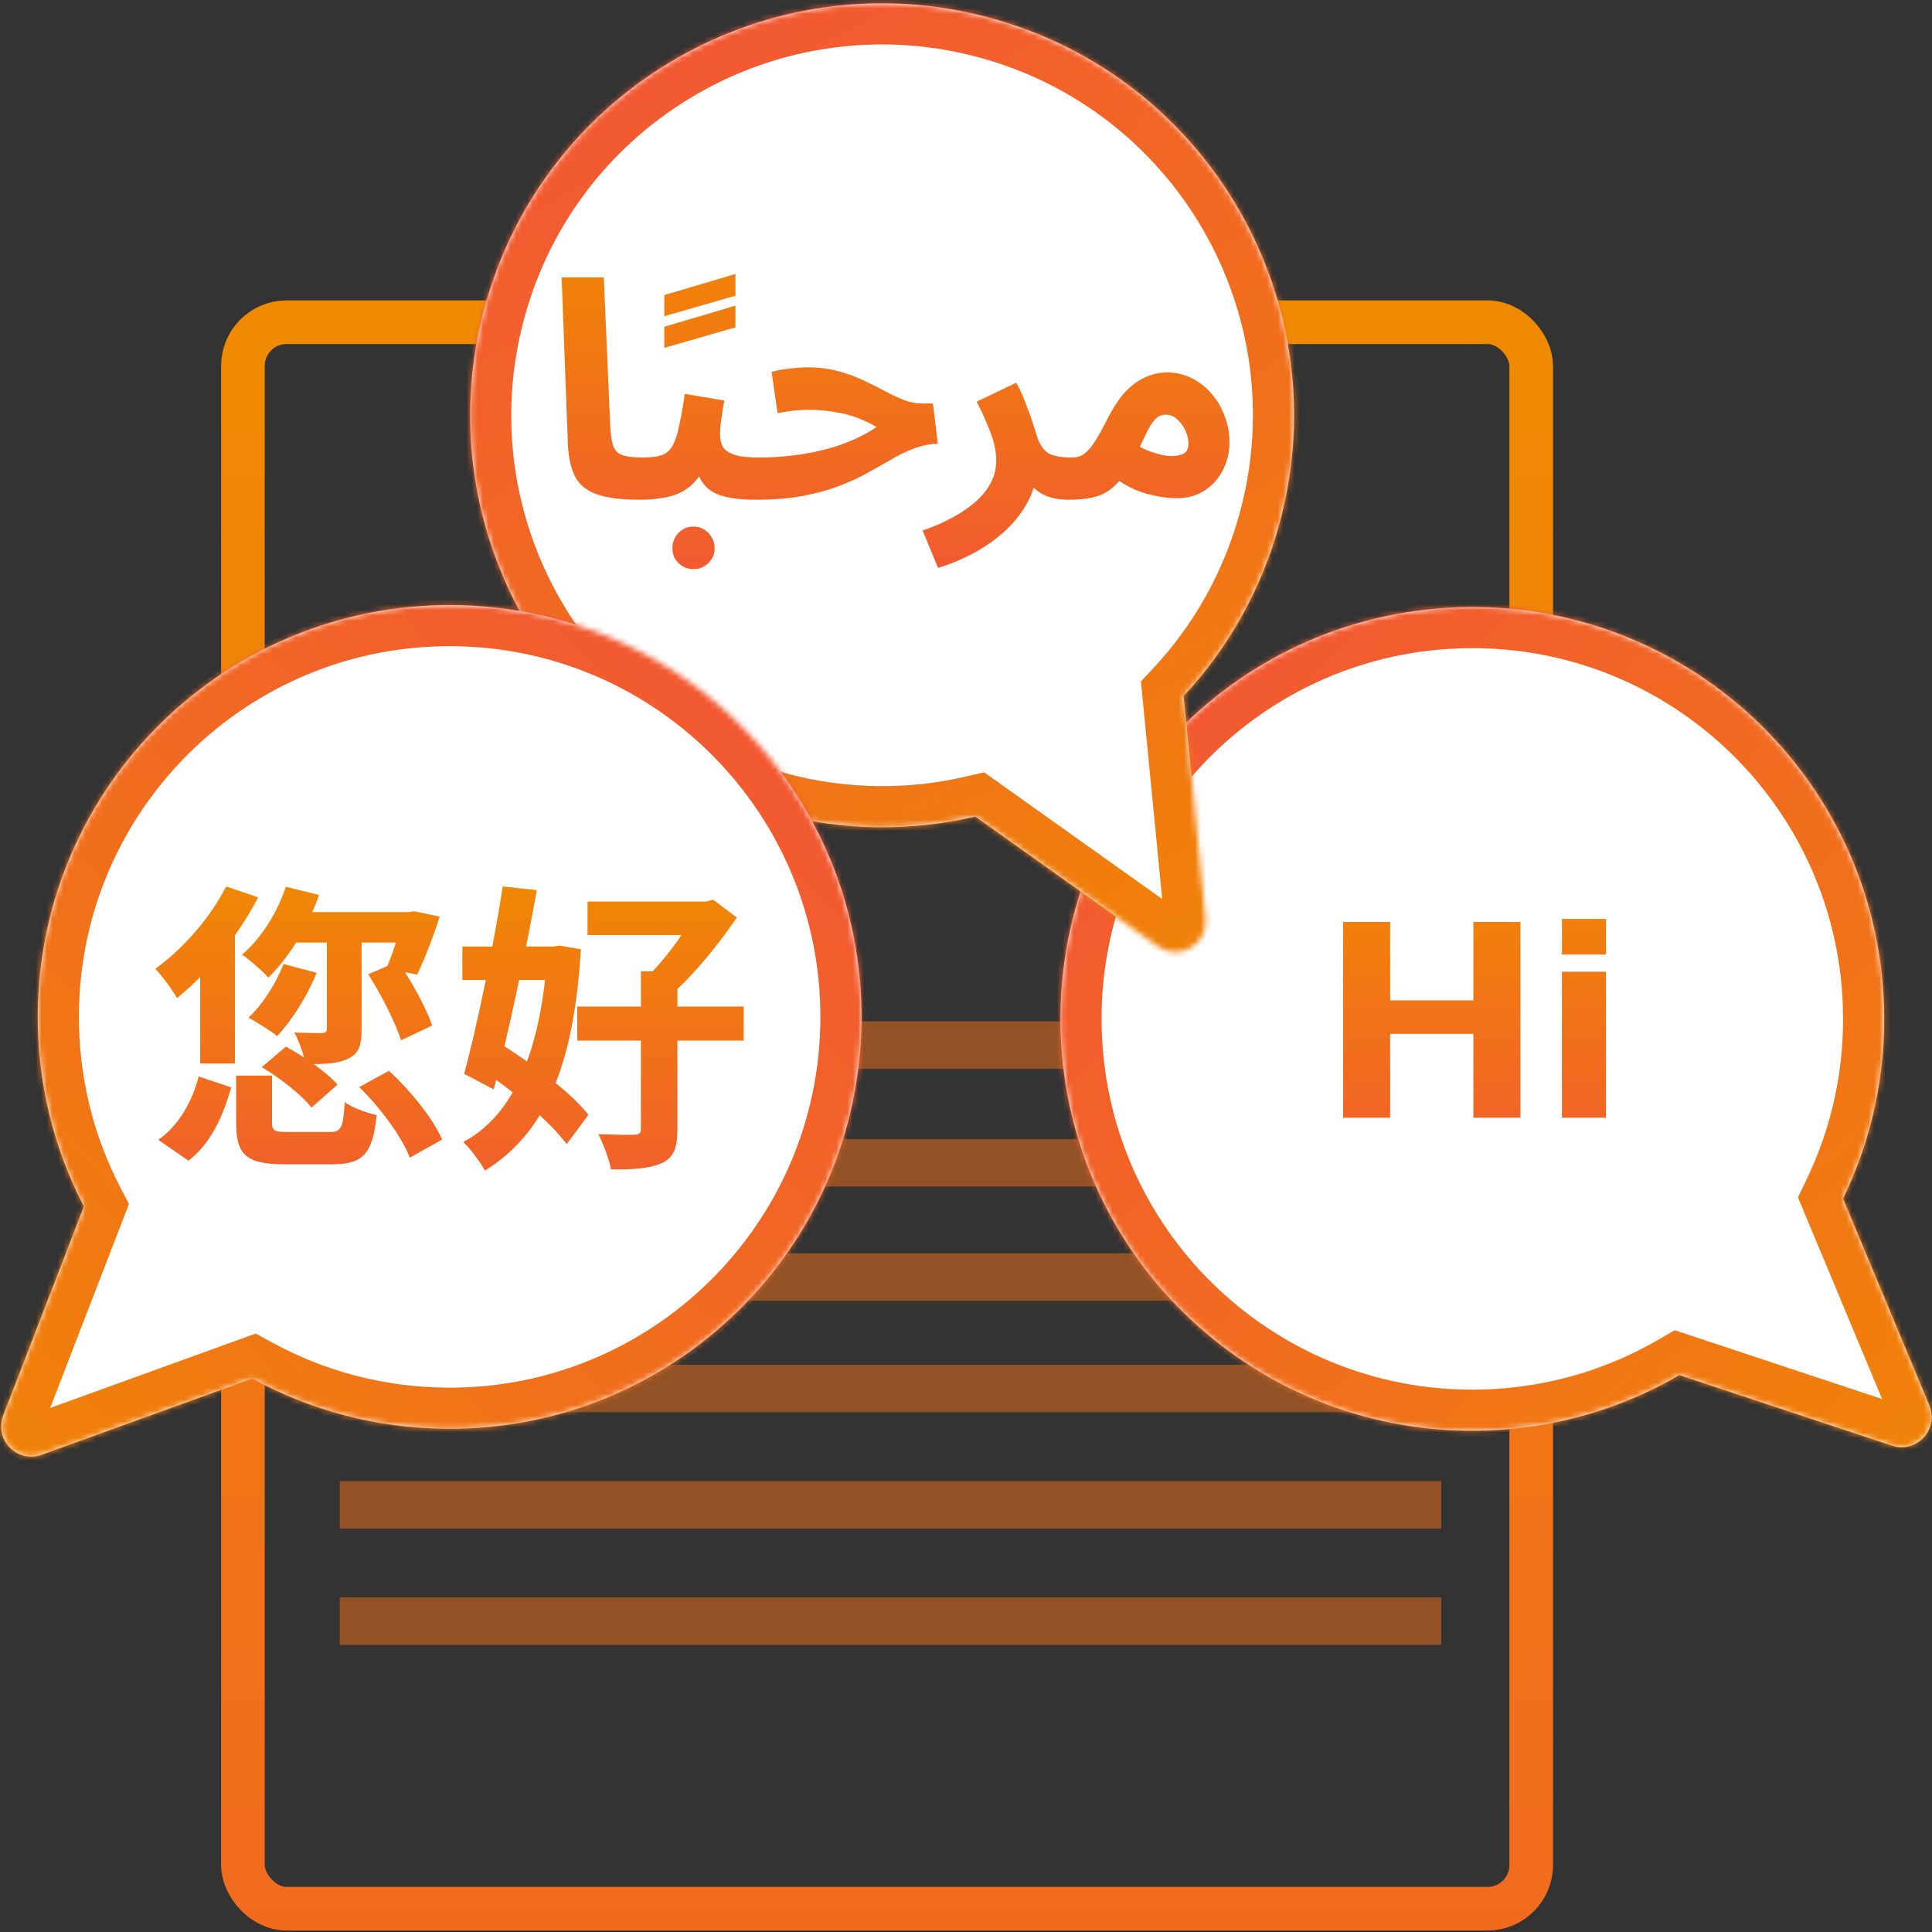
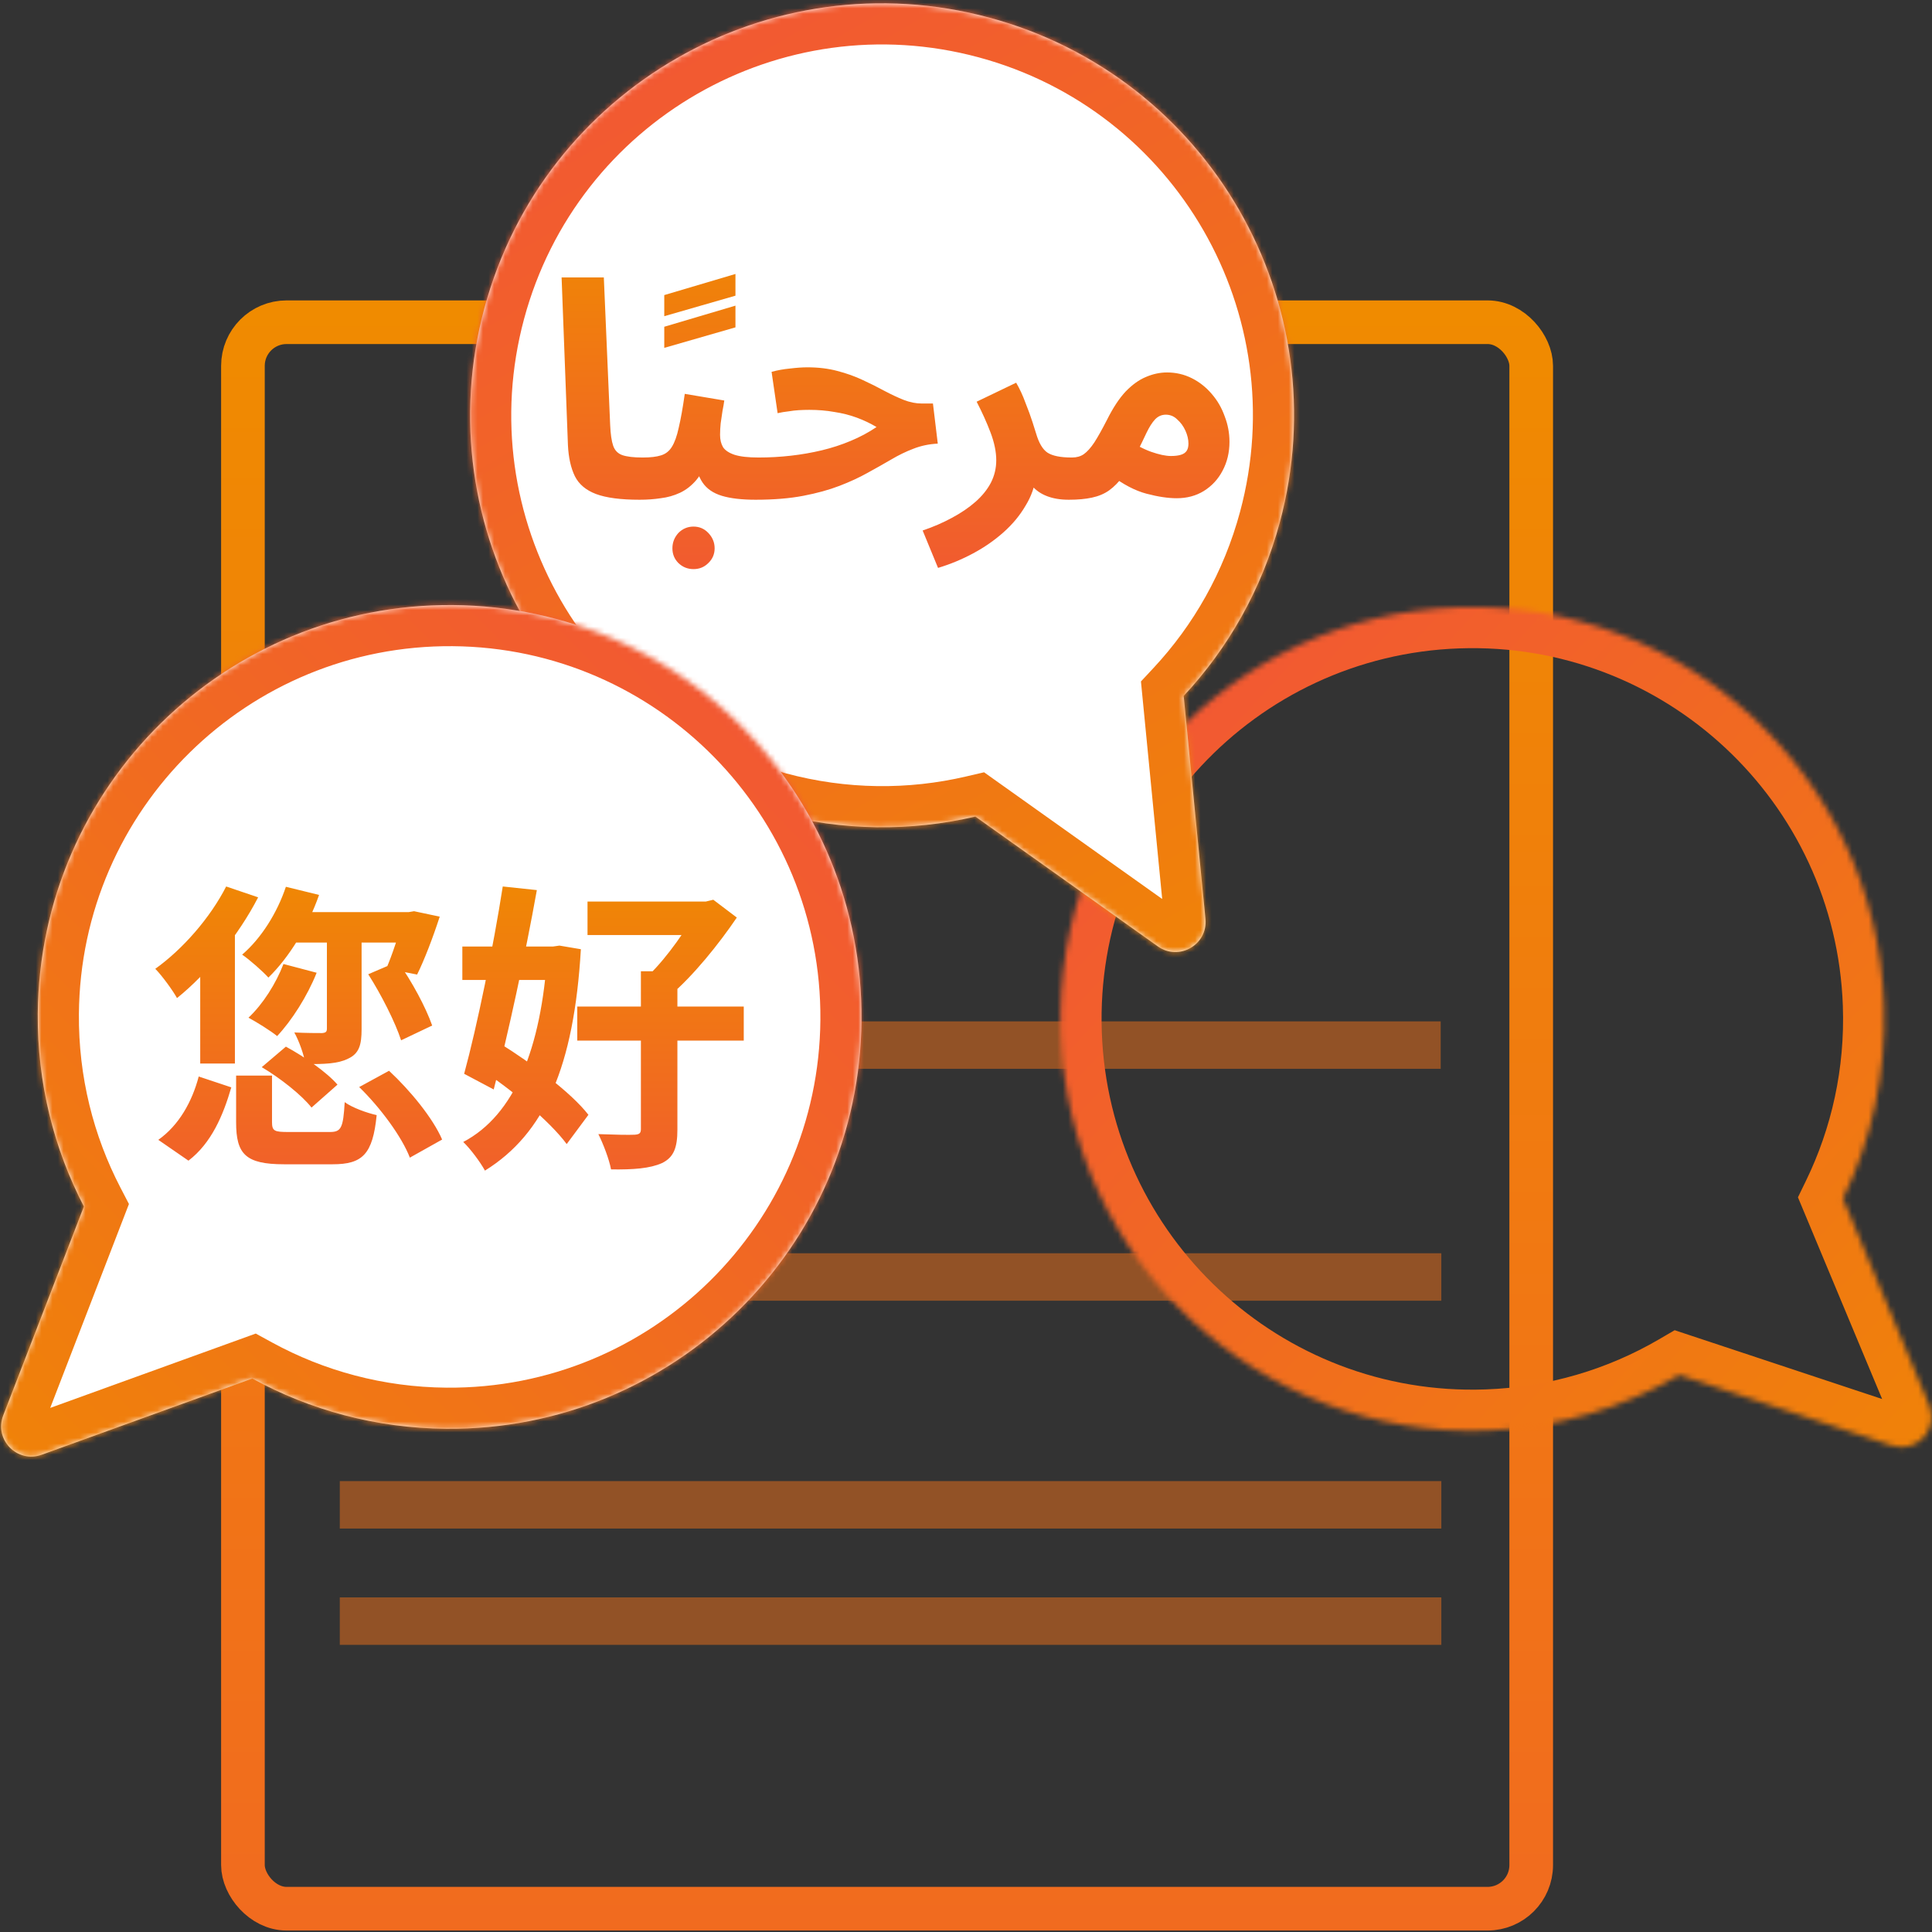
<svg xmlns="http://www.w3.org/2000/svg" width="350" height="350" viewBox="0 0 350 350" fill="none">
  <rect x="0" y="0" width="350" height="350" fill="#333333" stroke="none" />
  <g clip-path="url(#clip0_18_2)">
    <rect x="44.009" y="58.374" width="233.384" height="287.404" rx="7.905" stroke="url(#paint0_linear_18_2)" stroke-width="7.905" />
    <line x1="61.439" y1="189.329" x2="260.995" y2="189.329" stroke="url(#paint1_linear_18_2)" stroke-opacity="0.5" stroke-width="8.595" />
-     <line x1="61.556" y1="251.541" x2="261.112" y2="251.541" stroke="url(#paint2_linear_18_2)" stroke-opacity="0.5" stroke-width="8.595" />
-     <line x1="61.556" y1="210.637" x2="261.112" y2="210.637" stroke="url(#paint3_linear_18_2)" stroke-opacity="0.5" stroke-width="8.595" />
    <line x1="61.556" y1="272.612" x2="261.112" y2="272.612" stroke="url(#paint4_linear_18_2)" stroke-opacity="0.5" stroke-width="8.595" />
    <line x1="61.555" y1="231.339" x2="261.111" y2="231.339" stroke="url(#paint5_linear_18_2)" stroke-opacity="0.5" stroke-width="8.595" />
    <line x1="61.556" y1="293.684" x2="261.112" y2="293.684" stroke="url(#paint6_linear_18_2)" stroke-opacity="0.5" stroke-width="8.595" />
    <mask id="path-8-inside-1_18_2" fill="white">
      <path fill-rule="evenodd" clip-rule="evenodd" d="M333.885 217.136C339.031 206.542 341.737 194.572 341.297 181.982C339.86 140.797 305.308 108.575 264.123 110.013C222.938 111.451 190.717 146.003 192.154 187.187C193.592 228.372 228.144 260.594 269.329 259.156C282.061 258.712 293.937 255.102 304.226 249.111L342.746 261.886C347.199 263.363 351.324 258.916 349.517 254.586L333.885 217.136Z" />
    </mask>
-     <path fill-rule="evenodd" clip-rule="evenodd" d="M333.885 217.136C339.031 206.542 341.737 194.572 341.297 181.982C339.86 140.797 305.308 108.575 264.123 110.013C222.938 111.451 190.717 146.003 192.154 187.187C193.592 228.372 228.144 260.594 269.329 259.156C282.061 258.712 293.937 255.102 304.226 249.111L342.746 261.886C347.199 263.363 351.324 258.916 349.517 254.586L333.885 217.136Z" fill="white" />
    <path d="M341.297 181.982L348.744 181.722L348.744 181.722L341.297 181.982ZM333.885 217.136L327.183 213.88L325.714 216.904L327.009 220.006L333.885 217.136ZM264.123 110.013L264.383 117.46L264.123 110.013ZM192.154 187.187L184.707 187.447L184.707 187.447L192.154 187.187ZM269.329 259.156L269.589 266.603L269.589 266.603L269.329 259.156ZM304.226 249.111L306.571 242.038L303.381 240.98L300.476 242.672L304.226 249.111ZM342.746 261.886L340.4 268.958L340.4 268.958L342.746 261.886ZM349.517 254.586L342.64 257.456L342.64 257.456L349.517 254.586ZM333.851 182.241C334.247 193.587 331.81 204.353 327.183 213.88L340.587 220.391C346.252 208.73 349.227 195.556 348.744 181.722L333.851 182.241ZM264.383 117.46C301.455 116.166 332.557 145.17 333.851 182.242L348.744 181.722C347.163 136.424 309.16 100.985 263.863 102.566L264.383 117.46ZM199.601 186.927C198.307 149.855 227.311 118.754 264.383 117.46L263.863 102.566C218.565 104.147 183.126 142.15 184.707 187.447L199.601 186.927ZM269.069 251.709C231.997 253.003 200.895 223.999 199.601 186.927L184.707 187.447C186.289 232.745 224.291 268.184 269.589 266.603L269.069 251.709ZM300.476 242.672C291.223 248.06 280.543 251.309 269.069 251.709L269.589 266.603C283.579 266.114 296.65 262.145 307.975 255.55L300.476 242.672ZM345.092 254.814L306.571 242.038L301.88 256.183L340.4 268.958L345.092 254.814ZM342.64 257.456C341.986 255.889 343.479 254.279 345.092 254.814L340.4 268.958C350.92 272.447 360.662 261.943 356.393 251.716L342.64 257.456ZM327.009 220.006L342.64 257.456L356.393 251.716L340.761 214.265L327.009 220.006Z" fill="url(#paint7_linear_18_2)" mask="url(#path-8-inside-1_18_2)" />
    <mask id="path-10-inside-2_18_2" fill="white">
      <path fill-rule="evenodd" clip-rule="evenodd" d="M214.436 126.072C222.466 117.456 228.568 106.809 231.846 94.645C242.567 54.854 219.001 13.906 179.21 3.186C139.419 -7.536 98.472 16.03 87.751 55.821C77.029 95.612 100.595 136.56 140.386 147.281C152.687 150.595 165.099 150.633 176.695 147.927L209.764 171.452C213.588 174.172 218.836 171.132 218.38 166.462L214.436 126.072Z" />
    </mask>
    <path fill-rule="evenodd" clip-rule="evenodd" d="M214.436 126.072C222.466 117.456 228.568 106.809 231.846 94.645C242.567 54.854 219.001 13.906 179.21 3.186C139.419 -7.536 98.472 16.03 87.751 55.821C77.029 95.612 100.595 136.56 140.386 147.281C152.687 150.595 165.099 150.633 176.695 147.927L209.764 171.452C213.588 174.172 218.836 171.132 218.38 166.462L214.436 126.072Z" fill="white" />
    <path d="M231.846 94.645L224.651 92.707L224.651 92.707L231.846 94.645ZM214.436 126.072L208.986 120.991L206.694 123.45L207.02 126.796L214.436 126.072ZM179.21 3.186L177.272 10.38L177.272 10.38L179.21 3.186ZM87.751 55.821L80.556 53.882L80.556 53.882L87.751 55.821ZM140.386 147.281L142.324 140.086L142.324 140.086L140.386 147.281ZM176.695 147.927L181.014 141.855L178.275 139.907L175.001 140.67L176.695 147.927ZM209.764 171.452L205.445 177.523L205.445 177.523L209.764 171.452ZM218.38 166.462L210.964 167.186L210.964 167.186L218.38 166.462ZM224.651 92.707C221.697 103.668 216.207 113.244 208.986 120.991L219.887 131.152C228.726 121.669 235.439 109.949 239.04 96.584L224.651 92.707ZM177.272 10.38C213.089 20.031 234.301 56.889 224.651 92.707L239.04 96.584C250.832 52.819 224.913 7.782 181.149 -4.009L177.272 10.38ZM94.945 57.759C104.596 21.942 141.454 0.73 177.272 10.38L181.149 -4.009C137.384 -15.801 92.347 10.118 80.556 53.882L94.945 57.759ZM142.324 140.086C106.507 130.436 85.295 93.577 94.945 57.759L80.556 53.882C68.764 97.647 94.683 142.684 138.447 154.475L142.324 140.086ZM175.001 140.67C164.574 143.104 153.41 143.073 142.324 140.086L138.447 154.475C151.965 158.117 165.625 158.161 178.388 155.183L175.001 140.67ZM214.084 165.38L181.014 141.855L172.375 153.998L205.445 177.523L214.084 165.38ZM210.964 167.186C210.799 165.496 212.7 164.395 214.084 165.38L205.445 177.523C214.476 183.948 226.874 176.768 225.797 165.738L210.964 167.186ZM207.02 126.796L210.964 167.186L225.797 165.738L221.853 125.347L207.02 126.796Z" fill="url(#paint8_linear_18_2)" mask="url(#path-10-inside-2_18_2)" />
    <mask id="path-12-inside-3_18_2" fill="white">
      <path fill-rule="evenodd" clip-rule="evenodd" d="M15.198 218.57C9.769 208.119 6.743 196.226 6.843 183.629C7.173 142.42 40.846 109.281 82.055 109.611C123.263 109.94 156.402 143.613 156.072 184.822C155.743 226.03 122.07 259.169 80.861 258.84C68.122 258.738 56.154 255.449 45.707 249.736L7.544 263.543C3.131 265.14 -1.111 260.805 0.579 256.428L15.198 218.57Z" />
    </mask>
    <path fill-rule="evenodd" clip-rule="evenodd" d="M15.198 218.57C9.769 208.119 6.743 196.226 6.843 183.629C7.173 142.42 40.846 109.281 82.055 109.611C123.263 109.94 156.402 143.613 156.072 184.822C155.743 226.03 122.07 259.169 80.861 258.84C68.122 258.738 56.154 255.449 45.707 249.736L7.544 263.543C3.131 265.14 -1.111 260.805 0.579 256.428L15.198 218.57Z" fill="white" />
    <path d="M6.843 183.629L-0.608 183.569L-0.608 183.569L6.843 183.629ZM15.198 218.57L21.811 215.135L23.36 218.118L22.149 221.254L15.198 218.57ZM82.055 109.611L81.995 117.062L81.995 117.062L82.055 109.611ZM156.072 184.822L163.523 184.881L163.523 184.881L156.072 184.822ZM80.861 258.84L80.802 266.291L80.802 266.291L80.861 258.84ZM45.707 249.736L43.172 242.73L46.333 241.586L49.282 243.199L45.707 249.736ZM7.544 263.543L10.079 270.55L7.544 263.543ZM0.579 256.428L7.53 259.112L7.53 259.112L0.579 256.428ZM14.294 183.688C14.204 195.04 16.929 205.737 21.811 215.135L8.586 222.005C2.61 210.5 -0.718 197.411 -0.608 183.569L14.294 183.688ZM81.995 117.062C44.901 116.765 14.591 146.595 14.294 183.688L-0.608 183.569C-0.245 138.245 36.791 101.797 82.114 102.16L81.995 117.062ZM148.621 184.762C148.918 147.669 119.088 117.358 81.995 117.062L82.114 102.16C127.438 102.522 163.886 139.558 163.523 184.881L148.621 184.762ZM80.921 251.389C118.014 251.685 148.325 221.856 148.621 184.762L163.523 184.881C163.161 230.205 126.125 266.653 80.802 266.291L80.921 251.389ZM49.282 243.199C58.677 248.336 69.441 251.297 80.921 251.389L80.802 266.291C66.803 266.179 53.63 262.562 42.132 256.274L49.282 243.199ZM5.009 256.537L43.172 242.73L48.242 256.743L10.079 270.55L5.009 256.537ZM7.53 259.112C8.142 257.528 6.606 255.959 5.009 256.537L10.079 270.55C-0.343 274.321 -10.364 264.083 -6.372 253.744L7.53 259.112ZM22.149 221.254L7.53 259.112L-6.372 253.744L8.247 215.886L22.149 221.254Z" fill="url(#paint9_linear_18_2)" mask="url(#path-12-inside-3_18_2)" />
-     <path d="M275.444 202.485H266.92V187.294H251.839V202.485H243.314V167.022H251.839V181.229H266.92V167.022H275.444V202.485ZM290.938 172.923H282.96V166.475H290.938V172.923ZM290.938 202.485H282.96V176.038H290.938V202.485Z" fill="url(#paint10_linear_18_2)" />
    <path d="M115.837 90.532C112.449 90.532 109.826 90.186 107.968 89.494C106.147 88.802 104.872 87.727 104.143 86.27C103.415 84.776 102.996 82.9 102.887 80.642L101.739 50.26H109.389L110.537 76.981C110.609 78.656 110.792 79.913 111.083 80.751C111.374 81.589 111.921 82.153 112.722 82.445C113.56 82.736 114.781 82.882 116.383 82.882C117.768 82.882 118.751 83.246 119.334 83.975C119.953 84.667 120.263 85.541 120.263 86.598C120.263 87.727 119.88 88.674 119.115 89.439C118.35 90.168 117.258 90.532 115.837 90.532ZM120.338 57.282V53.457L133.234 49.632V53.566L120.338 57.282ZM120.338 63.02V59.195L133.234 55.37V59.304L120.338 63.02ZM115.911 90.532L116.458 82.882C117.842 82.882 118.935 82.754 119.736 82.499C120.574 82.245 121.23 81.734 121.703 80.969C122.213 80.168 122.632 79.002 122.96 77.472C123.324 75.942 123.689 73.902 124.053 71.352L131.211 72.555C131.138 73.101 131.029 73.739 130.883 74.467C130.774 75.196 130.665 75.942 130.555 76.707C130.483 77.436 130.446 78.128 130.446 78.784C130.446 79.658 130.628 80.405 130.993 81.024C131.393 81.607 132.085 82.062 133.069 82.39C134.089 82.718 135.546 82.882 137.44 82.882C138.825 82.882 139.808 83.246 140.391 83.975C140.974 84.667 141.265 85.541 141.265 86.598C141.265 87.727 140.883 88.674 140.118 89.439C139.389 90.168 138.315 90.532 136.894 90.532C134.38 90.532 132.34 90.295 130.774 89.822C129.208 89.348 128.042 88.547 127.277 87.417C126.512 86.288 126.02 84.74 125.802 82.773H128.424C127.769 84.521 127.004 85.924 126.129 86.98C125.255 88 124.272 88.765 123.179 89.275C122.086 89.785 120.92 90.113 119.682 90.259C118.479 90.441 117.223 90.532 115.911 90.532ZM125.638 103.1C124.581 103.1 123.67 102.736 122.905 102.007C122.177 101.278 121.813 100.386 121.813 99.329C121.813 98.273 122.177 97.344 122.905 96.543C123.67 95.778 124.581 95.395 125.638 95.395C126.694 95.395 127.587 95.778 128.315 96.543C129.08 97.344 129.463 98.273 129.463 99.329C129.463 100.386 129.08 101.278 128.315 102.007C127.587 102.736 126.694 103.1 125.638 103.1ZM136.882 90.532L137.429 82.882C139.396 82.882 141.345 82.773 143.276 82.554C145.206 82.336 147.082 82.008 148.904 81.571C150.725 81.133 152.456 80.569 154.095 79.877C155.771 79.184 157.337 78.347 158.794 77.363C157.701 76.707 156.517 76.143 155.242 75.669C153.967 75.196 152.601 74.85 151.144 74.631C149.724 74.376 148.212 74.249 146.609 74.249C146.026 74.249 145.407 74.267 144.751 74.303C144.132 74.34 143.494 74.412 142.839 74.522C142.183 74.594 141.527 74.704 140.871 74.85L139.779 67.364C140.835 67.072 141.946 66.872 143.112 66.762C144.314 66.617 145.37 66.544 146.281 66.544C148.248 66.544 150.051 66.762 151.691 67.2C153.366 67.637 154.896 68.183 156.281 68.839C157.701 69.495 159.013 70.15 160.215 70.806C161.454 71.462 162.619 72.008 163.712 72.445C164.841 72.882 165.934 73.101 166.991 73.101H169.012L169.887 80.368C168.32 80.441 166.845 80.751 165.461 81.297C164.113 81.807 162.765 82.463 161.417 83.264C160.106 84.029 158.685 84.831 157.155 85.669C155.661 86.507 153.967 87.29 152.073 88.018C150.179 88.747 147.993 89.348 145.516 89.822C143.039 90.295 140.161 90.532 136.882 90.532ZM169.934 102.881L167.147 96.106C169.078 95.45 170.845 94.685 172.448 93.811C174.087 92.936 175.508 91.971 176.71 90.915C177.912 89.858 178.841 88.711 179.497 87.472C180.152 86.197 180.48 84.831 180.48 83.374C180.48 81.844 180.134 80.168 179.442 78.347C178.75 76.525 177.912 74.667 176.928 72.773L184.087 69.331C184.742 70.46 185.307 71.68 185.78 72.992C186.29 74.267 186.709 75.414 187.037 76.434C187.365 77.454 187.584 78.146 187.693 78.511C188.203 80.259 188.895 81.425 189.769 82.008C190.68 82.591 192.137 82.882 194.141 82.882C195.525 82.882 196.509 83.246 197.092 83.975C197.711 84.667 198.02 85.541 198.02 86.598C198.02 87.727 197.638 88.674 196.873 89.439C196.108 90.168 195.015 90.532 193.594 90.532C192.101 90.532 190.789 90.313 189.66 89.876C188.531 89.439 187.62 88.802 186.928 87.964C186.272 87.126 185.853 86.142 185.671 85.013L187.693 86.161C187.474 88.091 186.837 89.913 185.78 91.625C184.76 93.373 183.431 94.976 181.792 96.433C180.152 97.891 178.313 99.166 176.273 100.258C174.233 101.351 172.12 102.226 169.934 102.881ZM193.66 90.532L194.206 82.882C195.044 82.882 195.754 82.682 196.337 82.281C196.957 81.844 197.594 81.133 198.25 80.15C198.905 79.13 199.67 77.764 200.545 76.052C201.638 73.866 202.767 72.154 203.933 70.915C205.135 69.677 206.355 68.802 207.594 68.292C208.869 67.746 210.144 67.473 211.419 67.473C213.021 67.473 214.515 67.819 215.899 68.511C217.284 69.203 218.486 70.15 219.506 71.352C220.526 72.518 221.309 73.866 221.855 75.396C222.438 76.889 222.73 78.438 222.73 80.041C222.73 81.971 222.311 83.72 221.473 85.286C220.671 86.816 219.542 88.037 218.085 88.947C216.664 89.822 215.025 90.259 213.167 90.259C211.601 90.259 209.779 89.986 207.703 89.439C205.626 88.893 203.441 87.745 201.146 85.997L203.933 79.385C205.572 80.514 207.102 81.334 208.523 81.844C209.98 82.354 211.182 82.609 212.129 82.609C212.858 82.609 213.459 82.536 213.932 82.39C214.406 82.245 214.752 82.008 214.97 81.68C215.189 81.352 215.298 80.915 215.298 80.368C215.298 79.603 215.116 78.82 214.752 78.019C214.388 77.217 213.896 76.543 213.276 75.997C212.694 75.414 212.001 75.123 211.2 75.123C210.435 75.123 209.779 75.414 209.233 75.997C208.723 76.543 208.213 77.345 207.703 78.401C207.229 79.421 206.646 80.624 205.954 82.008C205.116 83.683 204.297 85.086 203.495 86.215C202.694 87.308 201.838 88.182 200.927 88.838C200.053 89.457 199.015 89.894 197.813 90.15C196.647 90.404 195.263 90.532 193.66 90.532Z" fill="url(#paint11_linear_18_2)" />
    <path d="M51.791 160.649L57.802 162.124C55.78 167.916 52.337 173.49 48.622 177.096C47.583 175.949 45.234 173.872 43.868 172.943C47.31 169.992 50.206 165.402 51.791 160.649ZM51.354 174.637L57.364 176.222C55.67 180.484 52.829 184.91 50.206 187.697C49.004 186.713 46.436 185.128 45.015 184.363C47.638 181.905 49.988 178.189 51.354 174.637ZM52.993 165.239H74.741V170.757H50.807L52.993 165.239ZM59.222 169.446H65.506V186.44C65.506 189.281 65.069 190.866 63.047 191.795C61.19 192.724 58.73 192.778 55.343 192.778C55.069 191.085 54.195 188.626 53.321 187.041C55.397 187.15 57.692 187.15 58.348 187.15C59.004 187.096 59.222 186.932 59.222 186.331V169.446ZM66.708 176.495L72.063 174.2C74.632 177.806 77.145 182.506 78.293 185.784L72.664 188.462C71.626 185.238 69.058 180.156 66.708 176.495ZM73.102 165.239H74.031L75.014 165.075L79.659 166.058C78.457 169.774 76.872 173.927 75.561 176.55L69.987 175.457C71.025 173.052 72.337 169.173 73.102 166.004V165.239ZM42.775 194.855H49.277V203.27C49.277 204.909 49.715 205.073 52.283 205.073C53.43 205.073 58.239 205.073 59.714 205.073C61.791 205.073 62.173 204.417 62.446 199.663C63.758 200.647 66.49 201.631 68.238 202.013C67.528 209.117 65.67 210.92 60.261 210.92C58.785 210.92 52.938 210.92 51.463 210.92C44.469 210.92 42.775 209.062 42.775 203.325V194.855ZM47.419 193.325L51.791 189.609C55.124 191.412 59.222 194.254 61.135 196.494L56.435 200.647C54.687 198.407 50.753 195.292 47.419 193.325ZM65.069 196.931L70.479 193.981C74.358 197.587 78.457 202.614 80.096 206.439L74.249 209.718C72.828 206.002 68.949 200.702 65.069 196.931ZM35.999 195.019L41.901 196.986C40.425 202.068 38.294 207.095 34.141 210.264L28.677 206.494C32.393 203.871 34.797 199.609 35.999 195.019ZM40.972 160.594L46.764 162.561C43.212 169.446 37.529 176.44 32.065 180.812C31.355 179.5 29.333 176.714 28.131 175.511C33.103 171.96 38.076 166.277 40.972 160.594ZM36.272 172.014L42.392 165.84L42.556 165.894V192.669H36.272V172.014ZM106.434 163.326H128.619V169.391H106.434V163.326ZM104.576 182.342H134.739V188.516H104.576V182.342ZM116.105 175.949H122.717V204.636C122.717 207.915 122.061 209.663 119.93 210.701C117.745 211.685 114.739 211.903 110.696 211.849C110.368 210.046 109.275 207.204 108.401 205.456C111.188 205.565 114.029 205.62 114.958 205.565C115.832 205.51 116.105 205.292 116.105 204.527V175.949ZM126.269 163.326H127.854L129.22 162.998L133.482 166.222C130.258 170.976 125.613 176.768 121.351 180.375C120.477 179.227 118.674 177.424 117.635 176.55C120.859 173.435 124.63 168.025 126.269 164.747V163.326ZM83.757 171.468H101.407V177.533H83.757V171.468ZM91.079 160.594L97.254 161.25C95.177 172.889 92.008 187.533 89.44 197.368L84.085 194.527C86.434 185.893 89.385 171.468 91.079 160.594ZM86.926 193.598L90.533 189.008C96.216 192.56 103.428 197.86 106.598 201.958L102.663 207.259C99.603 203.106 92.664 197.368 86.926 193.598ZM99.166 171.468H100.204L101.352 171.304L105.232 171.96C103.975 193.27 98.674 205.346 87.855 212.067C86.981 210.483 85.232 208.133 83.921 206.876C93.21 202.013 98.073 189.937 99.166 172.67V171.468Z" fill="url(#paint12_linear_18_2)" />
  </g>
  <defs>
    <linearGradient id="paint0_linear_18_2" x1="160.701" y1="54.421" x2="160.701" y2="349.73" gradientUnits="userSpaceOnUse">
      <stop stop-color="#F08B00" />
      <stop offset="1" stop-color="#F16B1F" />
    </linearGradient>
    <linearGradient id="paint1_linear_18_2" x1="161.217" y1="193.627" x2="161.217" y2="194.627" gradientUnits="userSpaceOnUse">
      <stop stop-color="#F1711A" />
      <stop offset="1" stop-color="#F08209" />
    </linearGradient>
    <linearGradient id="paint2_linear_18_2" x1="161.334" y1="255.839" x2="161.334" y2="256.839" gradientUnits="userSpaceOnUse">
      <stop stop-color="#F1711A" />
      <stop offset="1" stop-color="#F08209" />
    </linearGradient>
    <linearGradient id="paint3_linear_18_2" x1="161.334" y1="214.935" x2="161.334" y2="215.935" gradientUnits="userSpaceOnUse">
      <stop stop-color="#F1711A" />
      <stop offset="1" stop-color="#F08209" />
    </linearGradient>
    <linearGradient id="paint4_linear_18_2" x1="161.334" y1="276.91" x2="161.334" y2="277.91" gradientUnits="userSpaceOnUse">
      <stop stop-color="#F1711A" />
      <stop offset="1" stop-color="#F08209" />
    </linearGradient>
    <linearGradient id="paint5_linear_18_2" x1="161.333" y1="235.637" x2="161.333" y2="236.637" gradientUnits="userSpaceOnUse">
      <stop stop-color="#F1711A" />
      <stop offset="1" stop-color="#F08209" />
    </linearGradient>
    <linearGradient id="paint6_linear_18_2" x1="161.334" y1="297.981" x2="161.334" y2="298.981" gradientUnits="userSpaceOnUse">
      <stop stop-color="#F1711A" />
      <stop offset="1" stop-color="#F08209" />
    </linearGradient>
    <linearGradient id="paint7_linear_18_2" x1="212.018" y1="133.842" x2="348.48" y2="260.413" gradientUnits="userSpaceOnUse">
      <stop stop-color="#F25932" />
      <stop offset="1" stop-color="#F08209" />
    </linearGradient>
    <linearGradient id="paint8_linear_18_2" x1="122.405" y1="10.662" x2="215.678" y2="171.728" gradientUnits="userSpaceOnUse">
      <stop stop-color="#F25932" />
      <stop offset="1" stop-color="#F08209" />
    </linearGradient>
    <linearGradient id="paint9_linear_18_2" x1="134.781" y1="132.03" x2="1.772" y2="262.225" gradientUnits="userSpaceOnUse">
      <stop stop-color="#F25932" />
      <stop offset="1" stop-color="#F08209" />
    </linearGradient>
    <linearGradient id="paint10_linear_18_2" x1="267.078" y1="151.485" x2="267.078" y2="235.768" gradientUnits="userSpaceOnUse">
      <stop stop-color="#F08B00" />
      <stop offset="1" stop-color="#F24C3E" />
    </linearGradient>
    <linearGradient id="paint11_linear_18_2" x1="161.989" y1="38.259" x2="161.989" y2="122.542" gradientUnits="userSpaceOnUse">
      <stop stop-color="#F08B00" />
      <stop offset="1" stop-color="#F24C3E" />
    </linearGradient>
    <linearGradient id="paint12_linear_18_2" x1="81.735" y1="154.986" x2="81.735" y2="239.269" gradientUnits="userSpaceOnUse">
      <stop stop-color="#F08B00" />
      <stop offset="1" stop-color="#F24C3E" />
    </linearGradient>
    <clipPath id="clip0_18_2">
      <rect width="350" height="350" fill="white" />
    </clipPath>
  </defs>
</svg>